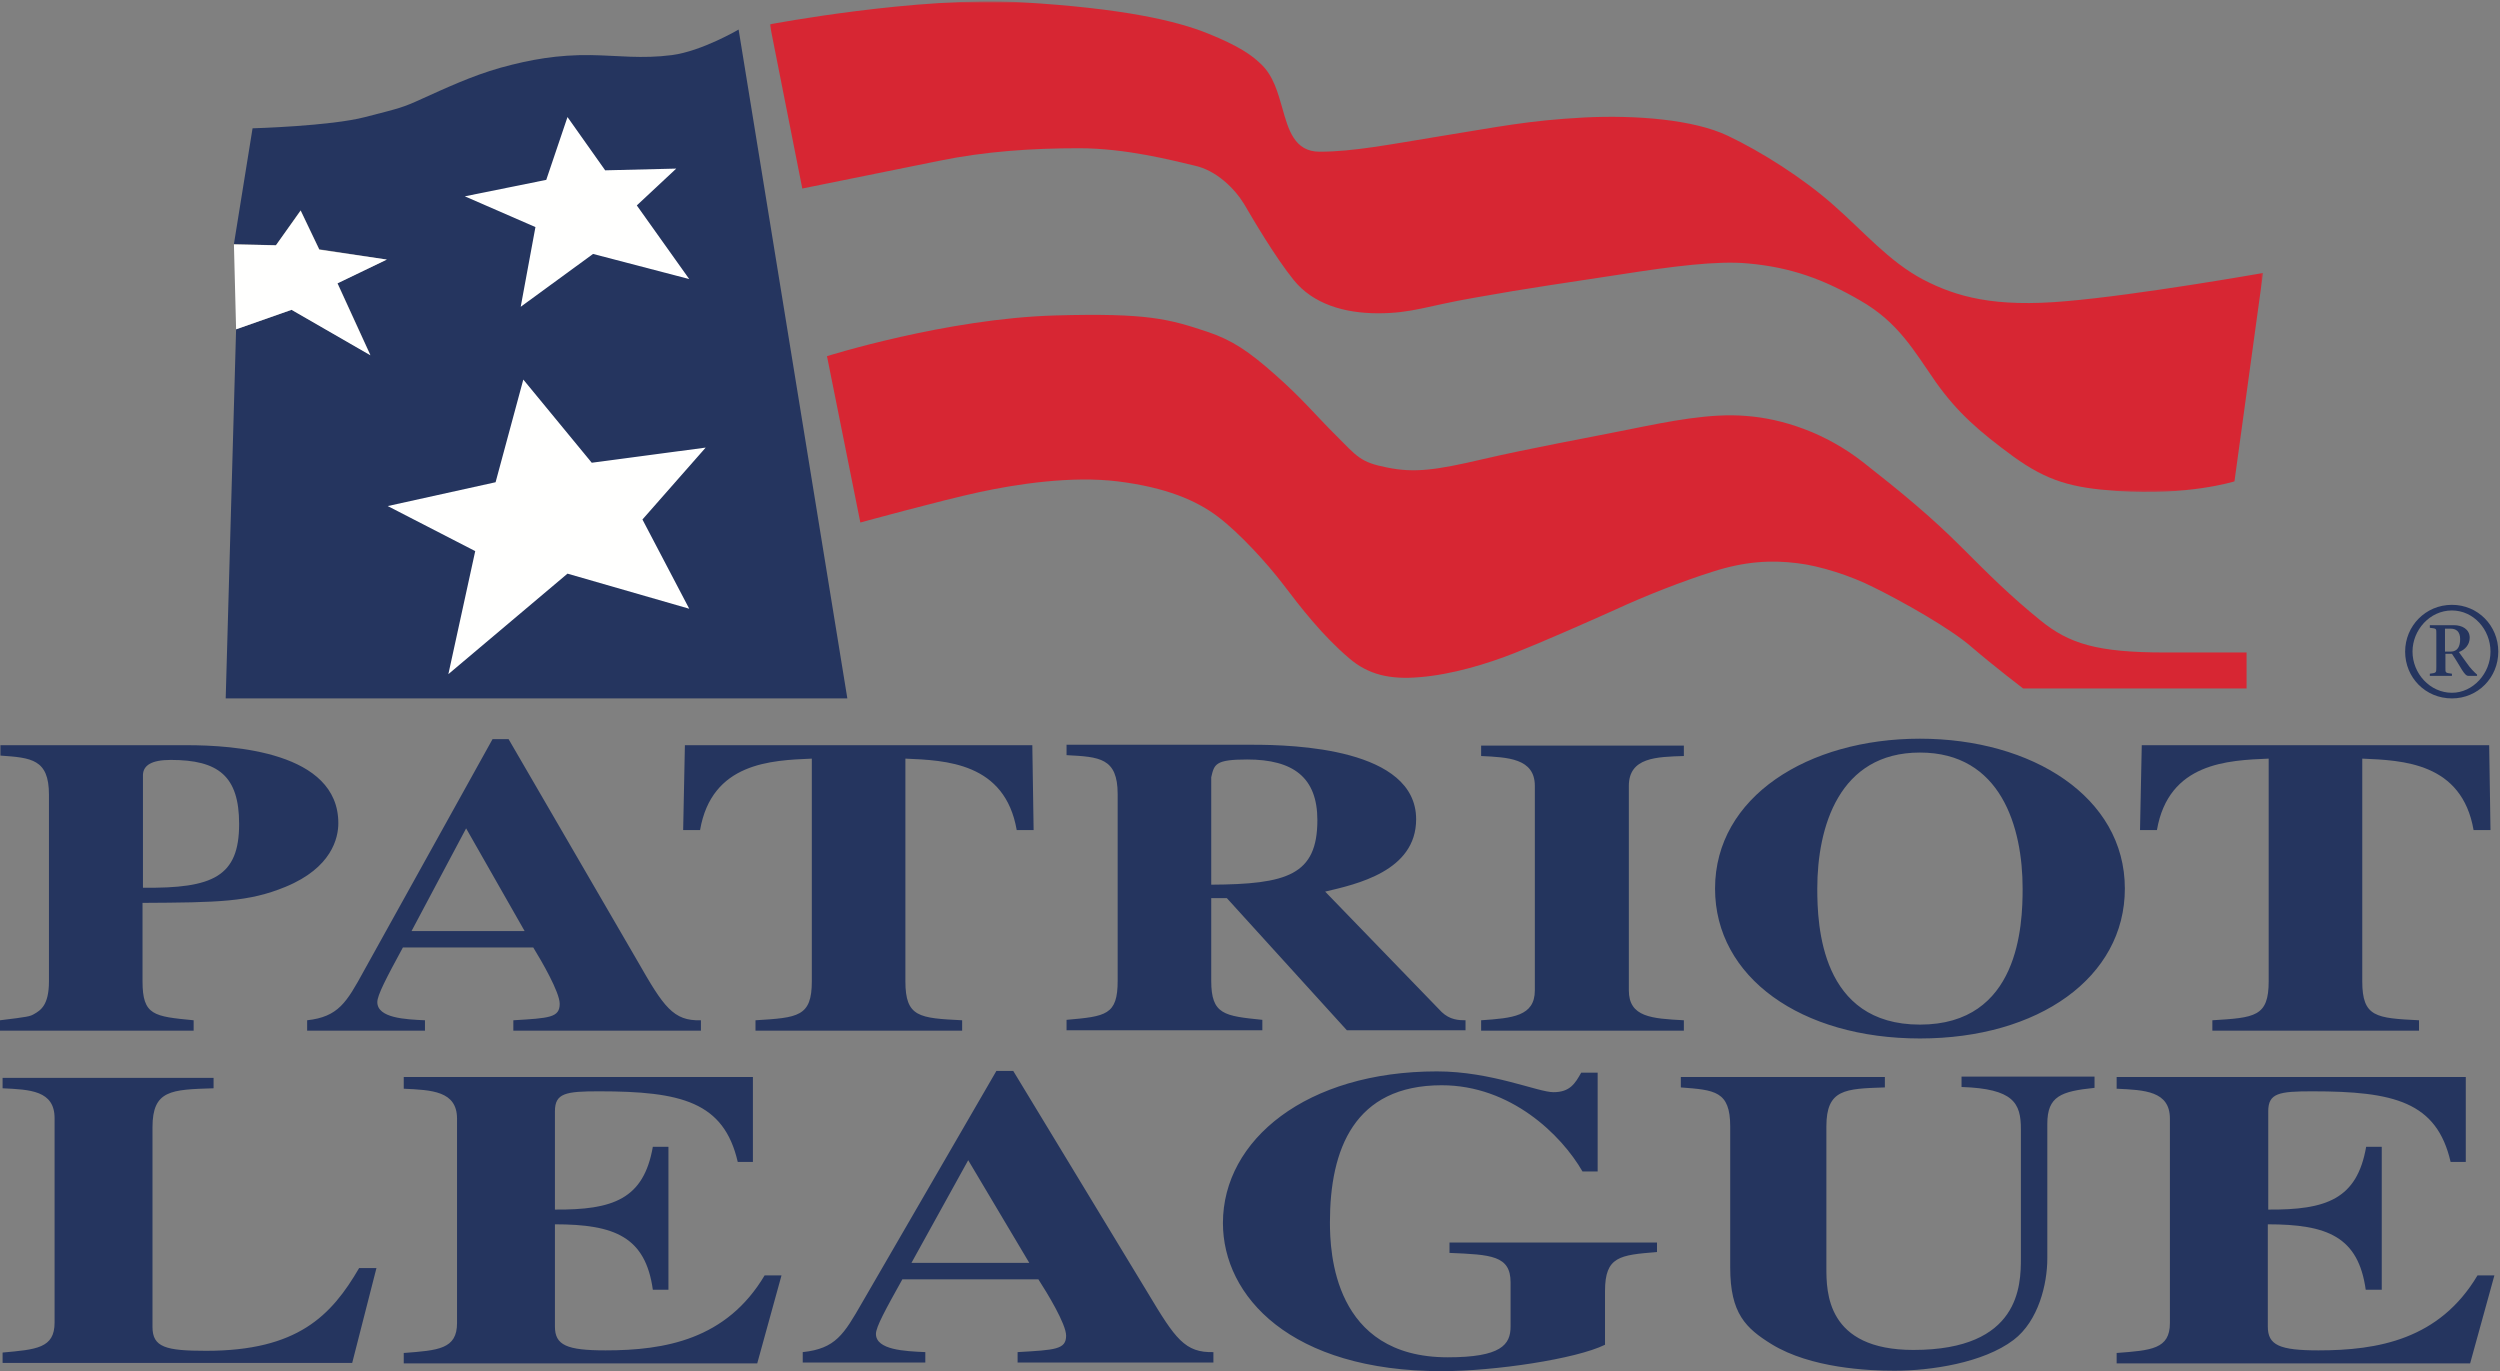
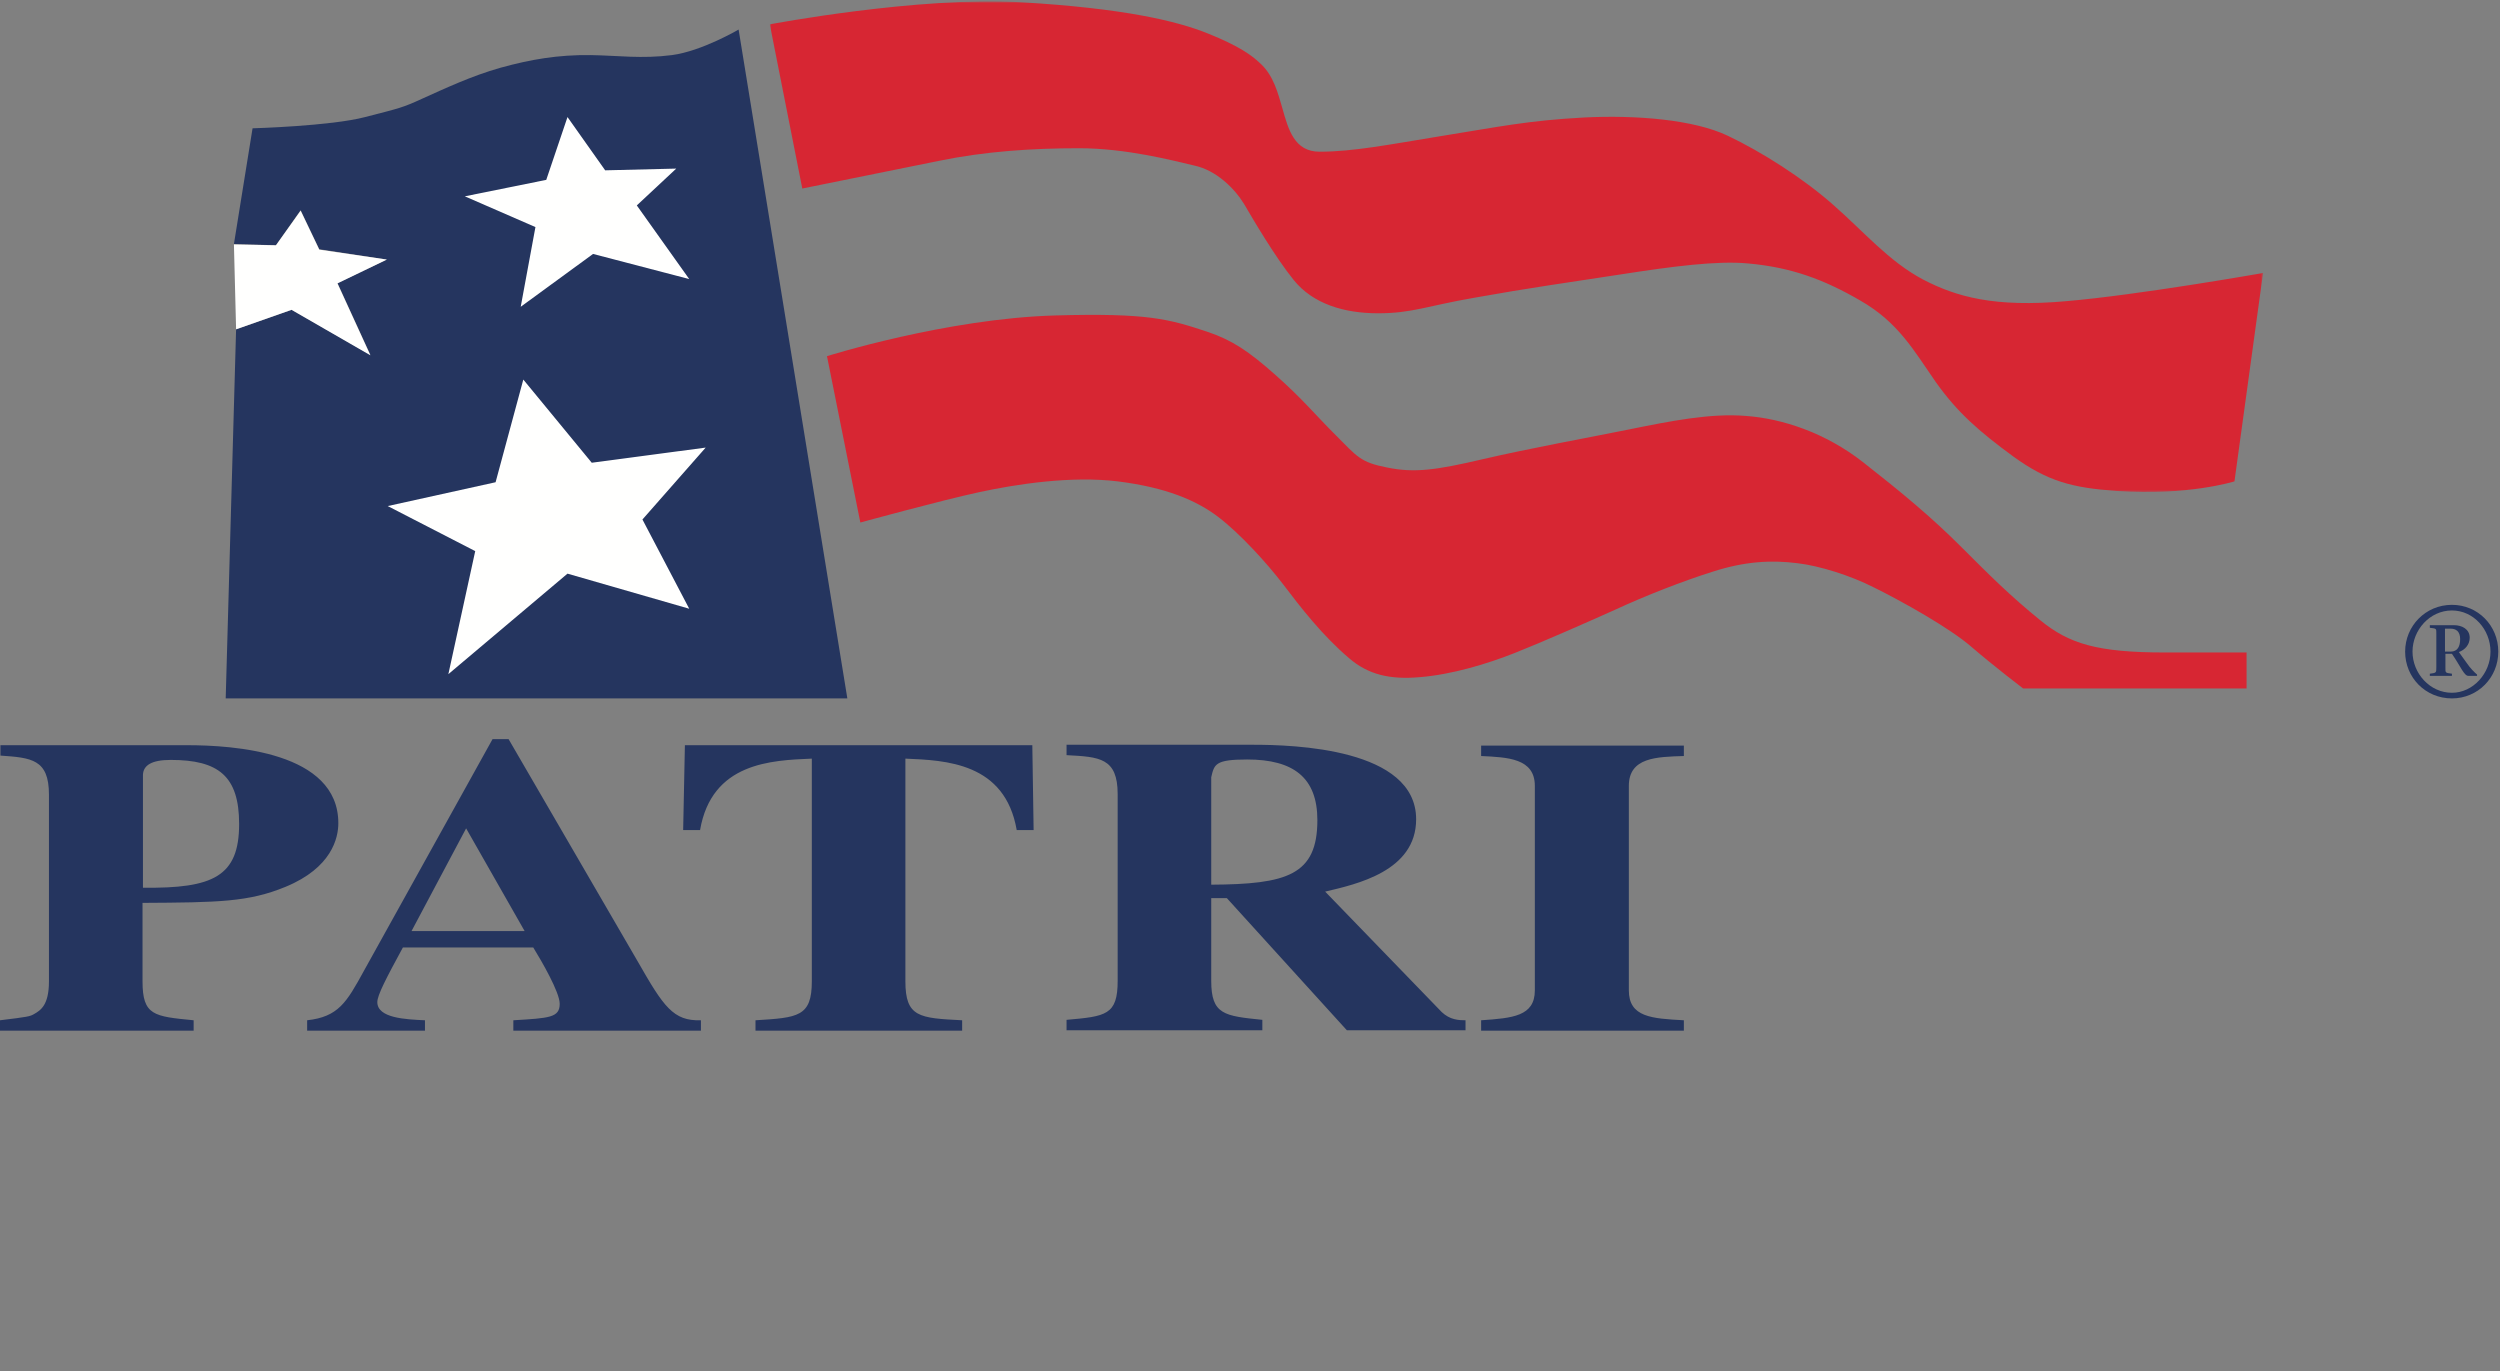
<svg xmlns="http://www.w3.org/2000/svg" xmlns:xlink="http://www.w3.org/1999/xlink" width="1207" height="662" viewBox="0 0 1207 662">
  <rect x="0" y="0" width="1207" height="662" fill="#808080" stroke="none" />
  <defs>
    <polygon id="main_logo-a" points=".66 .672 721.6 .672 721.6 237.543 .66 237.543" />
  </defs>
  <g fill="none" fill-rule="evenodd">
    <g transform="translate(371)">
      <mask id="main_logo-b" fill="#fff">
        <use xlink:href="#main_logo-a" />
      </mask>
      <path fill="#D72633" d="M0.66,11.752 C0.66,11.752 72.19,-1.843 121.967,1.085 C171.536,4.013 197.052,10.079 212.111,16.144 C227.17,22.209 233.235,26.602 237.418,30.575 C243.902,36.432 245.994,45.007 248.085,52.118 C251.013,62.575 253.941,73.242 266.072,73.242 C282.595,73.242 300.163,69.687 324.634,65.713 C353.288,61.111 366.673,58.183 393.863,56.719 C419.17,55.464 446.778,57.765 463.092,65.504 C479.405,73.242 499.484,86 513.915,98.758 C528.974,111.935 540.896,126.157 557.418,134.941 C573.523,143.307 591.928,148.536 626.647,145.399 C661.16,142.471 721.6,131.804 721.6,131.804 L707.8,232.405 C707.8,232.405 685.21,239.517 650.7,237.007 C629.58,235.543 617.654,232.405 601.131,220.484 C584.608,208.353 574.151,199.36 563.484,184.301 C553.026,169.242 545.497,155.647 527.301,145.19 C509.314,134.732 493.628,129.085 473.131,127.203 C458.072,125.739 436.111,128.667 411.85,132.432 C387.379,136.196 366.464,139.124 340.948,143.726 C317.941,147.7 310.83,151.255 294.307,151.255 C277.785,151.255 262.935,146.654 253.732,135.36 C244.739,124.275 234.072,106.079 229.68,98.549 C225.079,91.02 216.294,82.235 205.628,79.935 C194.961,77.425 172.582,71.569 149.994,71.569 C127.406,71.569 104.817,73.033 82.438,77.634 C59.85,82.235 16.347,91.02 16.347,91.02 L0.66,11.752" mask="url(#main_logo-b)" />
    </g>
    <path fill="#25355F" d="M121.935,61.948 C121.935,61.948 159.582,60.902 176.314,56.51 C193.255,52.118 194.092,52.118 204.131,47.517 C213.961,43.124 227.556,36.641 241.778,32.667 C256.209,28.693 269.386,26.392 285.281,26.602 C298.248,26.811 309.961,28.484 324.392,26.602 C338.824,24.719 356.601,14.262 356.601,14.262 L409.098,337.19 L108.967,337.19 L113.987,158.994 L140.758,149.582 L178.824,171.334 L162.928,136.615 L186.771,125.32 L154.144,120.301 L145.15,101.477 L133.229,118.419 L112.941,117.791 L121.935,61.948" />
    <polyline fill="#FFFFFE" points="263.739 86.837 264.157 85.582 273.987 56.51 292.183 82.235 326.484 81.399 307.451 99.177 332.758 134.732 286.327 122.602 251.399 148.118 258.51 109.634 224.418 94.784" />
    <polyline fill="#FFFFFE" points="239.268 232.824 252.654 183.255 285.699 223.412 340.706 216.092 310.17 250.811 332.758 293.896 273.987 276.954 216.471 325.477 229.438 266.079 187.19 244.327 239.268 232.824" />
    <path fill="#D72633" d="M399.268,171.961 C399.268,171.961 456.993,153.765 509.49,152.301 C554.039,151.046 564.288,153.974 583.111,160.249 C594.824,164.222 602.771,169.451 615.948,181.164 C629.124,192.876 634.353,199.569 644.81,210.026 C655.268,220.484 656.732,223.203 669.699,225.713 C682.876,228.432 693.333,226.968 715.712,221.739 C738.092,216.51 766.954,211.281 786.614,207.307 C806.275,203.334 825.935,199.36 843.085,200.824 C860.235,202.079 881.15,208.771 899.556,223.203 C917.961,237.634 932.392,249.556 946.824,263.987 C960.628,277.791 970.458,287.621 984.889,299.334 C998.902,310.837 1012.5,315.02 1045.33,315.02 C1078.17,315.02 1084.65,315.02 1084.65,315.02 L1084.65,332.379 L976.732,332.379 C976.732,332.379 962.51,321.503 952.052,312.51 C941.595,303.307 917.961,290.131 904.784,283.647 C893.281,277.791 878.431,273.19 867.974,271.935 C855.007,270.262 842.248,271.098 827.19,275.909 C812.549,280.51 794.353,287.621 779.922,294.314 C765.49,300.798 744.575,310 731.399,315.229 C718.222,320.458 701.072,325.686 685.386,326.941 C670.954,328.196 660.497,325.686 651.294,317.739 C638.536,306.863 628.288,293.686 619.712,282.392 C611.765,271.935 598.588,257.504 588.131,249.556 C577.673,241.608 563.033,235.334 539.608,232.405 C517.229,229.687 491.085,233.66 472.68,237.634 C454.274,241.608 415.372,252.275 415.372,252.275 L399.268,171.961" />
    <path fill="#25355F" d="M1202.41 314.602C1202.41 325.059 1194.04 334.471 1183.79 334.471 1173.12 334.471 1164.76 325.059 1164.76 314.602 1164.76 304.144 1173.12 294.732 1183.79 294.732 1194.25 294.732 1202.41 303.935 1202.41 314.602zM1206.17 314.602C1206.17 302.053 1196.34 292.013 1183.79 292.013 1171.03 292.013 1161.2 302.262 1161.2 314.602 1161.2 327.151 1171.03 337.19 1183.79 337.19 1196.34 337.19 1206.17 327.151 1206.17 314.602zM1173.12 303.098C1176.47 303.517 1176.26 303.307 1176.26 306.236L1176.26 322.131C1176.26 324.85 1176.26 324.85 1173.12 325.268L1173.12 326.314 1183.79 326.314 1183.79 325.268C1180.44 324.85 1180.65 324.85 1180.65 322.131L1180.65 315.647 1183.79 315.647C1187.97 321.713 1189.65 326.314 1191.74 326.314L1195.92 326.314 1195.92 325.686C1194.67 324.641 1192.58 322.549 1190.9 320.039L1187.14 314.811C1190.07 313.765 1192.37 311.255 1192.37 307.909 1192.37 303.726 1188.6 301.843 1184.84 301.843L1173.12 301.843 1173.12 303.098zM1180.44 303.517L1183.16 303.517C1185.67 303.517 1187.76 304.771 1187.76 308.536 1187.76 312.092 1186.51 314.602 1183.16 314.602L1180.44 314.602 1180.44 303.517 1180.44 303.517zM.209 497.608L93.49 497.608 93.49 492.588C74.248 490.706 68.811 490.288 68.811 473.765L68.811 435.909C105.621 435.7 120.052 435.49 137.83 428.17 160.209 418.968 163.346 404.536 163.346 397.425 163.346 362.915 112.523 359.778 90.144 359.778L.209 359.778.209 364.798C15.059 365.843 23.634 366.471 23.634 383.621L23.634 473.765C23.634 485.268 19.66 487.778 16.314 489.66 14.431 490.706 13.804 490.915 0 492.588L0 497.608.209 497.608zM69.02 374C69.229 369.608 72.994 366.889 82.405 366.889 105.412 366.889 115.451 374.628 115.451 397.843 115.451 423.151 102.902 429.007 69.02 428.589L69.02 374 69.02 374zM338.405 492.588C325.02 493.007 320.418 486.105 307.869 464.144L245.542 356.85 237.804 356.85 175.686 468.745C167.32 484.013 163.346 490.915 148.288 492.588L148.288 497.608 205.176 497.608 205.176 492.588C195.765 492.17 182.17 491.543 182.17 483.804 182.17 480.458 186.562 472.092 194.51 457.451L257.464 457.451C261.438 463.935 270.222 478.994 270.222 484.641 270.222 491.334 265.203 491.543 247.843 492.588L247.843 497.608 338.405 497.608 338.405 492.588zM198.693 449.503L225.046 399.935 253.281 449.503 198.693 449.503 198.693 449.503zM464.523 497.608L364.758 497.608 364.758 492.588C385.255 491.334 391.948 490.915 391.948 473.765L391.948 366.262C372.288 367.098 343.634 368.144 337.987 400.771L329.83 400.771 330.667 359.778 498.405 359.778 499.033 400.771 490.876 400.771C485.229 368.144 456.575 367.098 437.124 366.262L437.124 473.765C437.124 491.124 443.817 491.543 464.523 492.588L464.523 497.608M707.556 492.588C704.209 492.588 700.026 492.379 696.052 488.615L639.791 430.471C654.85 426.915 683.712 420.641 683.712 395.543 683.712 361.242 624.523 359.569 604.863 359.569L514.928 359.569 514.928 364.588C530.824 365.425 539.608 365.843 539.608 383.412L539.608 473.556C539.608 490.079 533.961 490.706 514.928 492.379L514.928 497.399 609.464 497.399 609.464 492.379C591.059 490.497 584.784 489.87 584.784 473.556L584.784 433.608 592.314 433.608 650.248 497.399 707.556 497.399 707.556 492.588zM584.784 375.255C586.248 368.981 586.667 366.68 602.144 366.68 624.523 366.68 636.026 375.464 636.026 395.961 636.026 422.523 621.386 426.915 584.784 427.124L584.784 375.255 584.784 375.255z" />
    <path fill="#24355E" d="M812.967,497.608 L715.085,497.608 L715.085,492.588 C730.144,491.543 741.02,490.706 741.02,478.157 L741.02,379.438 C741.02,366.053 727.843,365.634 715.085,365.007 L715.085,359.987 L812.967,359.987 L812.967,365.007 C799.791,365.425 786.405,365.634 786.405,379.438 L786.405,478.157 C786.405,491.124 797.49,491.752 812.967,492.588 L812.967,497.608" />
-     <path fill="#25355F" d="M926.954 356.641C872.994 356.641 828.026 384.667 828.026 429.007 828.026 471.883 869.647 501.373 926.954 501.373 984.261 501.373 1025.88 471.883 1025.88 429.007 1025.88 384.667 980.915 356.641 926.954 356.641zM926.954 363.334C966.065 363.334 976.523 399.307 976.523 429.007 976.523 446.785 974.85 494.68 926.954 494.68 879.059 494.68 877.386 446.785 877.386 429.007 877.386 399.307 887.843 363.334 926.954 363.334L926.954 363.334zM1167.9 497.608L1068.13 497.608 1068.13 492.588C1088.63 491.334 1095.32 490.915 1095.32 473.765L1095.32 366.262C1075.66 367.098 1047.01 368.144 1041.36 400.771L1033.2 400.771 1034.04 359.778 1201.78 359.778 1202.41 400.771 1194.25 400.771C1188.6 368.144 1159.95 367.098 1140.5 366.262L1140.5 473.765C1140.5 491.124 1147.19 491.543 1167.9 492.588L1167.9 497.608M170.039 658.026L1.255 658.026 1.255 653.007C17.569 651.543 26.353 650.915 26.353 638.575L26.353 539.856C26.353 526.471 14.431 526.052 1.255 525.425L1.255 520.405 103.111 520.405 103.111 525.425C82.614 526.052 73.621 526.262 73.621 544.249L73.621 640.667C73.621 650.497 80.105 652.17 99.556 652.17 143.686 652.17 160 635.229 173.386 612.222L181.752 612.222 170.039 658.026M195.137 519.987L363.503 519.987 363.503 560.981 356.183 560.981C349.49 531.909 328.784 526.889 289.255 526.889 273.15 526.889 267.922 527.726 267.922 536.51L267.922 583.987C295.948 584.196 310.797 578.968 315.19 553.66L322.719 553.66 322.719 622.68 315.19 622.68C311.634 597.164 296.784 591.098 267.922 591.098L267.922 640.458C267.922 649.451 273.569 651.961 292.392 651.961 321.046 651.961 350.745 646.732 369.15 615.778L377.307 615.778 365.595 658.236 194.928 658.236 194.928 653.216C211.66 651.961 220.654 651.334 220.654 638.785L220.654 540.066C220.654 526.68 208.314 526.262 194.928 525.634L194.928 519.987 195.137 519.987M586.039 652.798C572.026 653.216 567.425 646.314 554.248 624.353L489.203 517.059 481.046 517.059 416.209 628.954C407.425 644.222 403.451 651.124 387.556 652.798L387.556 657.817 446.745 657.817 446.745 652.798C436.915 652.379 422.902 651.752 422.902 644.013 422.902 640.667 427.503 632.301 435.66 617.66L501.333 617.66C505.516 624.144 514.719 639.203 514.719 644.85 514.719 651.543 509.49 651.752 491.294 652.798L491.294 657.817 585.83 657.817 585.83 652.798 586.039 652.798zM440.052 609.713L467.451 560.144 496.941 609.713 440.052 609.713 440.052 609.713zM800 604.484C782.013 605.948 774.902 606.575 774.902 623.307L774.902 649.242C760.889 656.144 721.569 662 696.052 662 623.059 662 590.431 625.817 590.431 590.471 590.431 550.314 630.797 517.268 693.752 517.268 720.105 517.268 742.484 527.307 750.013 527.307 757.961 527.307 760.471 523.124 763.399 517.896L771.346 517.896 771.346 565.582 764.026 565.582C753.778 547.804 729.307 523.961 696.052 523.961 653.804 523.961 642.091 554.915 642.091 590.052 642.091 604.484 643.765 655.307 698.98 655.307 724.706 655.307 729.307 649.242 729.307 640.458L729.307 619.124C729.307 606.157 719.895 605.739 699.817 604.902L699.817 599.883 800 599.883 800 604.484M1011.24 525.216C995.137 526.889 988.445 529.19 988.445 542.575L988.445 607.621C988.445 619.752 984.261 637.739 972.131 646.941 957.49 658.026 932.183 661.791 914.614 661.791 901.856 661.791 874.248 660.536 855.425 649.033 842.876 641.294 835.346 634.183 835.346 612.013L835.346 543.83C835.346 526.68 827.817 526.262 811.503 525.007L811.503 519.987 910.013 519.987 910.013 525.007C890.771 525.634 881.778 525.843 881.778 543.83L881.778 612.013C881.778 623.726 881.778 651.752 923.817 651.752 975.268 651.752 975.686 620.588 975.686 607.412L975.686 545.085C975.686 532.536 972.131 525.634 947.033 524.798L947.033 519.778 1011.24 519.778 1011.24 525.216M1022.12 519.987L1190.48 519.987 1190.48 560.981 1183.16 560.981C1176.47 531.909 1155.76 526.889 1116.44 526.889 1100.34 526.889 1095.11 527.726 1095.11 536.51L1095.11 583.987C1123.14 584.196 1137.99 578.968 1142.38 553.66L1149.91 553.66 1149.91 622.68 1142.17 622.68C1138.61 597.164 1123.76 591.098 1094.9 591.098L1094.9 640.458C1094.9 649.451 1100.55 651.961 1119.37 651.961 1148.03 651.961 1177.73 646.732 1196.13 615.778L1204.29 615.778 1192.58 658.236 1021.91 658.236 1021.91 653.216C1038.64 651.961 1047.63 651.334 1047.63 638.785L1047.63 540.066C1047.63 526.68 1035.29 526.262 1021.91 525.634L1021.91 519.987 1022.12 519.987" />
    <polyline fill="#FFFFFE" points="112.941 118 133.229 118.419 145.15 101.686 154.144 120.51 186.771 125.32 162.928 136.824 178.824 171.543 140.758 149.582 113.987 158.994 112.941 118" />
  </g>
</svg>